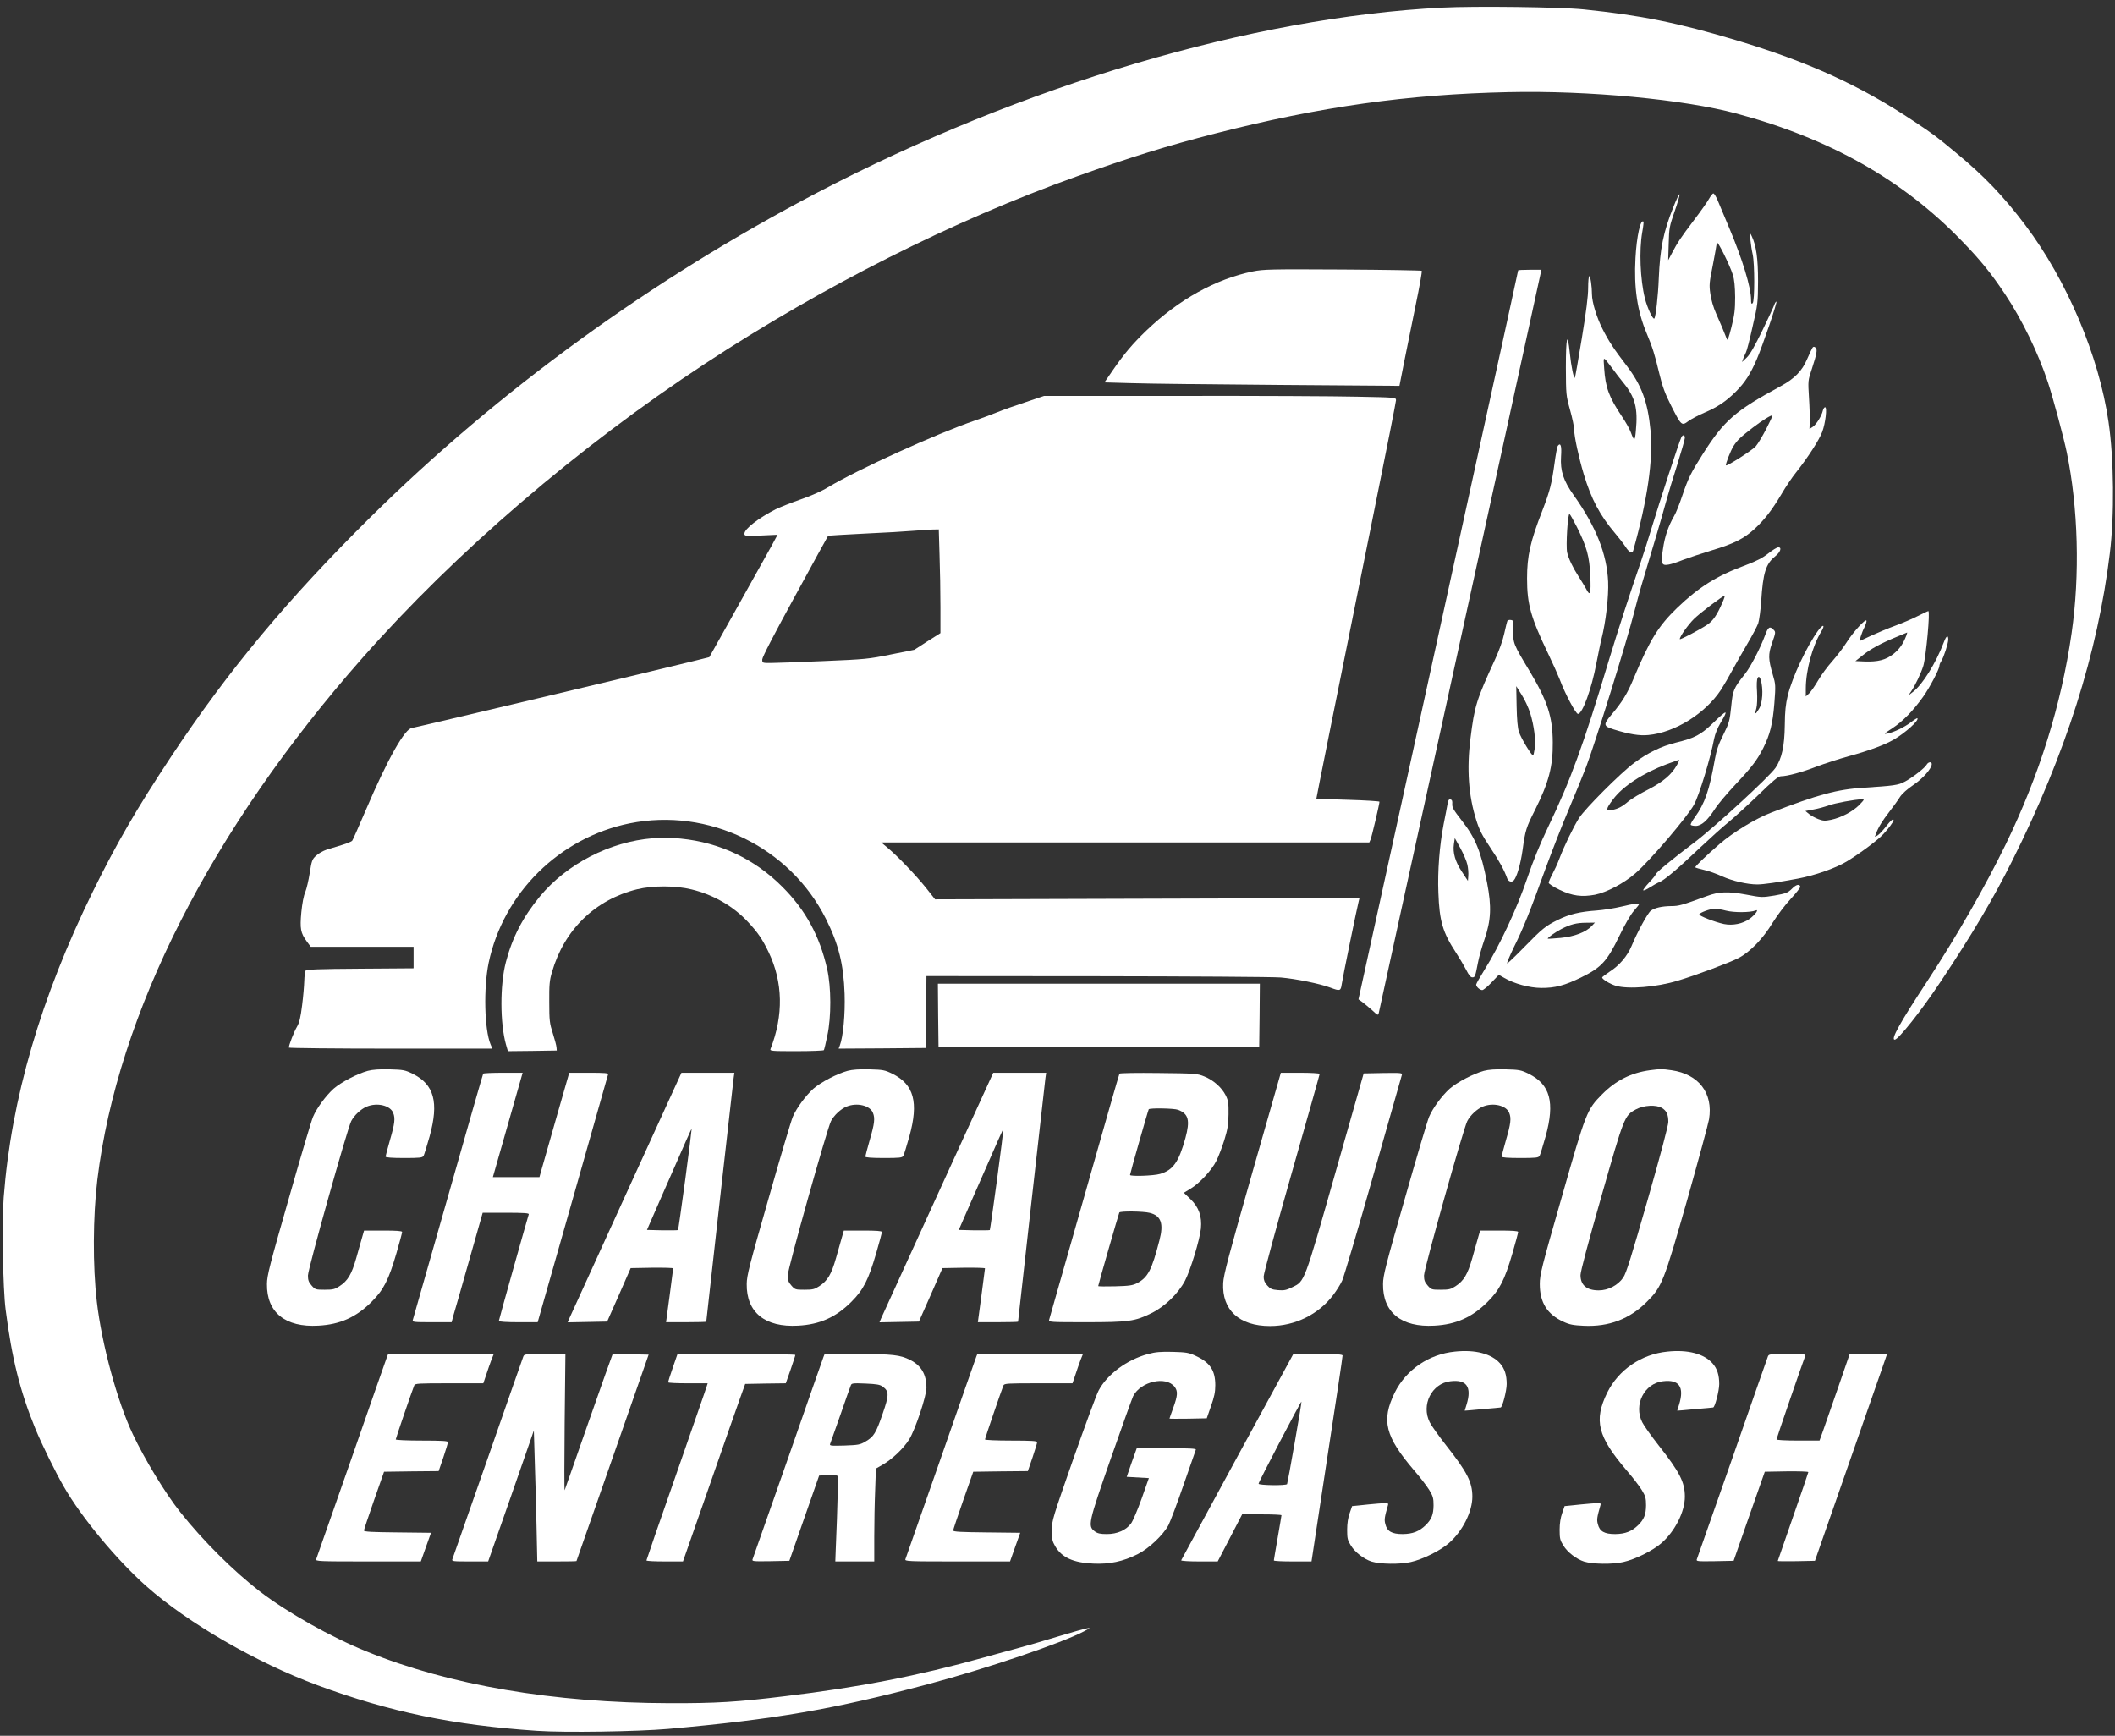
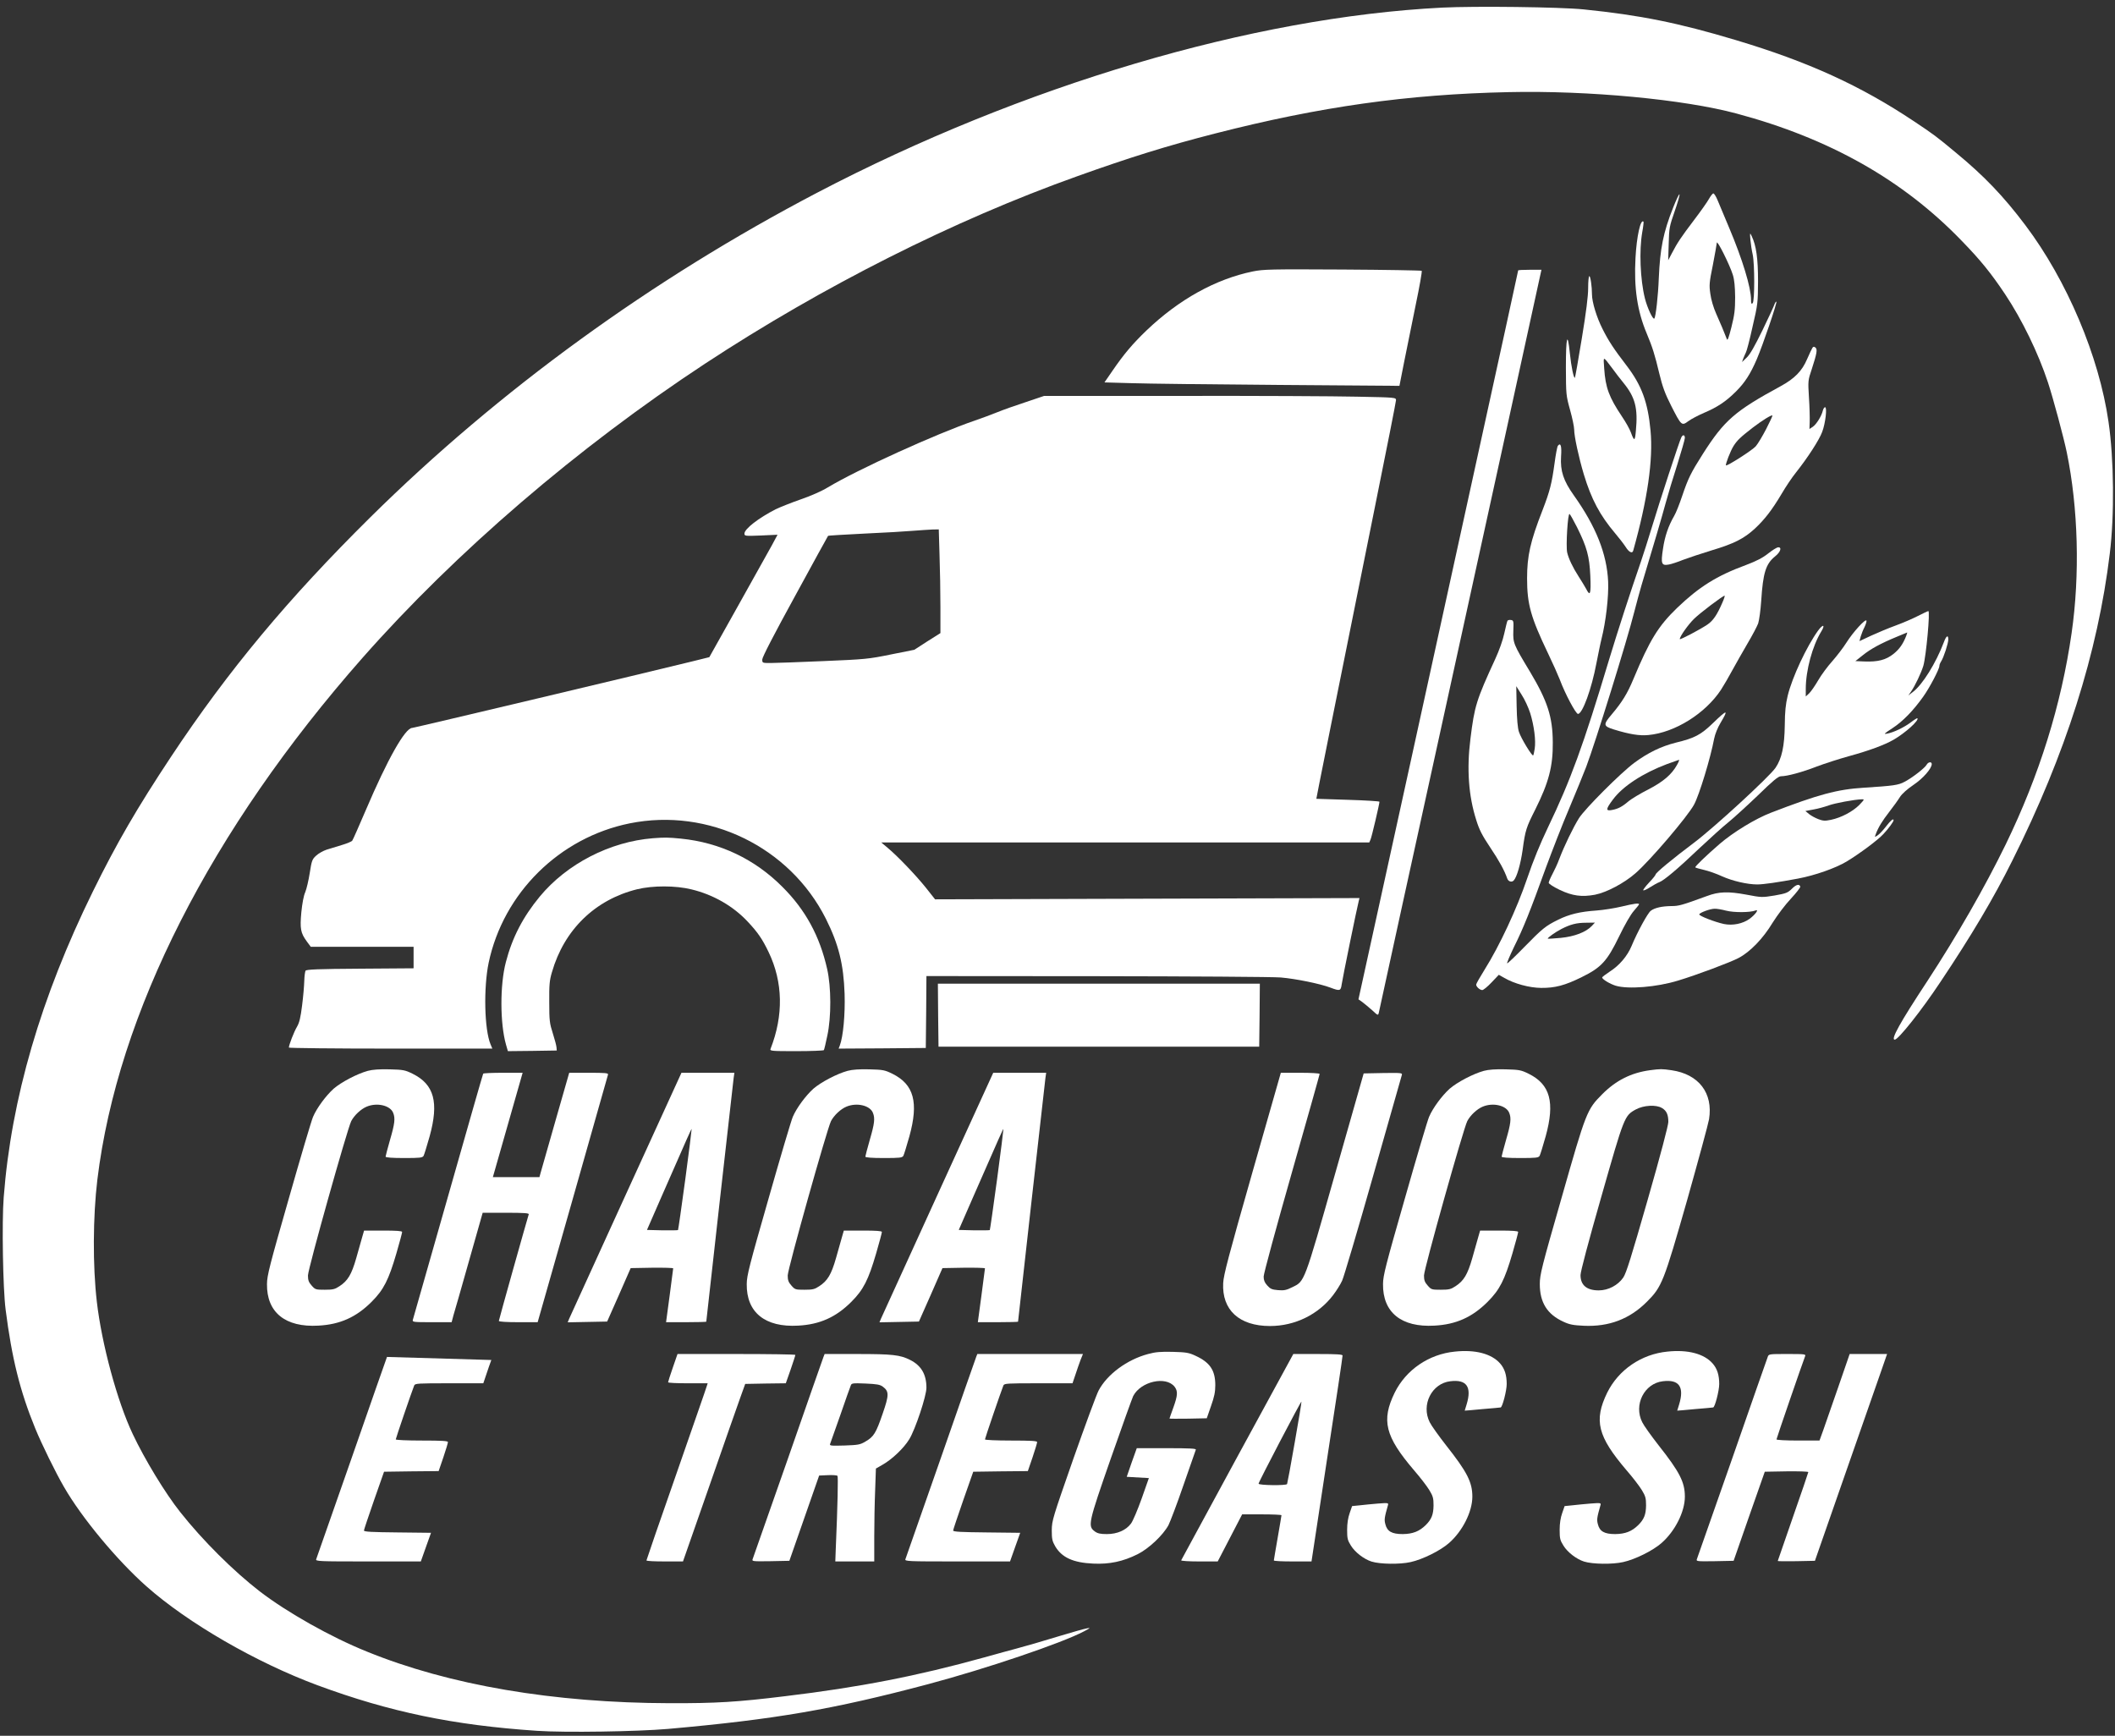
<svg xmlns="http://www.w3.org/2000/svg" xmlns:ns1="http://sodipodi.sourceforge.net/DTD/sodipodi-0.dtd" xmlns:ns2="http://www.inkscape.org/namespaces/inkscape" version="1.0" width="1662pt" height="1364pt" viewBox="0 0 1662 1364" preserveAspectRatio="xMidYMid meet" id="svg80" ns1:docname="logoChacabuco_conTexto_negro - copia.svg" ns2:version="1.0.2-2 (e86c870879, 2021-01-15)">
  <rect x="0" y="0" width="1662" height="1364" fill="#333333" stroke="none" />
  <defs id="defs84" />
  <ns1:namedview pagecolor="#ffffff" bordercolor="#666666" borderopacity="1" objecttolerance="10" gridtolerance="10" guidetolerance="10" ns2:pageopacity="0" ns2:pageshadow="2" ns2:window-width="1366" ns2:window-height="705" id="namedview82" showgrid="false" ns2:zoom="0.29582111" ns2:cx="1108" ns2:cy="774.11648" ns2:window-x="-8" ns2:window-y="-8" ns2:window-maximized="1" ns2:current-layer="svg80" />
  <g transform="translate(0,1364) scale(0.1,-0.1)" fill="#000000" stroke="none" id="g78" style="fill:#ffffff">
    <path d="M11330 13580 c-1492 -76 -3296 -611 -4910 -1455 -1301 -681 -2500 -1552 -3509 -2549 -648 -641 -1117 -1204 -1566 -1881 -269 -406 -428 -680 -615 -1060 -409 -832 -642 -1630 -701 -2405 -15 -193 -6 -718 15 -880 49 -384 113 -642 233 -935 49 -120 161 -349 226 -460 139 -242 417 -576 647 -780 327 -290 863 -599 1345 -778 568 -210 1068 -314 1725 -358 219 -15 788 -6 1030 15 842 75 1296 153 2045 352 454 121 1049 322 1224 415 51 27 53 29 21 23 -19 -3 -114 -30 -210 -59 -178 -54 -241 -72 -340 -99 -30 -8 -145 -39 -255 -70 -526 -146 -982 -235 -1566 -305 -375 -46 -542 -56 -904 -55 -915 2 -1736 142 -2383 406 -283 114 -625 307 -840 472 -205 158 -450 401 -626 624 -119 150 -279 414 -373 613 -122 257 -244 709 -282 1039 -33 281 -31 670 4 960 159 1306 893 2750 2084 4101 733 831 1692 1654 2691 2311 927 609 1955 1127 2925 1473 416 149 712 241 1084 336 824 211 1512 308 2306 325 626 14 1377 -57 1790 -168 732 -196 1309 -522 1770 -1000 148 -152 231 -255 340 -418 134 -201 261 -462 338 -695 40 -121 125 -437 148 -550 90 -436 104 -963 38 -1420 -81 -564 -253 -1115 -518 -1661 -165 -338 -382 -716 -616 -1074 -216 -328 -289 -460 -256 -460 28 0 211 230 360 455 242 362 418 658 563 950 419 836 673 1637 767 2415 37 299 33 743 -10 1035 -74 514 -326 1111 -654 1546 -172 228 -323 386 -545 569 -155 129 -174 143 -330 247 -420 280 -829 467 -1400 638 -454 136 -753 196 -1195 241 -186 19 -852 27 -1115 14z" id="path2" style="fill:#ffffff" />
    <path d="M13148 12009 c-78 -196 -103 -322 -113 -556 -5 -137 -24 -304 -35 -316 -11 -12 -56 86 -74 158 -37 148 -46 378 -21 520 8 43 12 81 10 83 -23 24 -54 -115 -63 -285 -13 -236 14 -417 88 -593 45 -107 64 -168 99 -315 25 -103 44 -156 93 -253 81 -159 83 -160 136 -121 23 17 79 46 123 65 104 44 172 89 251 168 70 70 113 137 163 253 47 109 164 453 154 453 -4 0 -11 -10 -15 -22 -4 -13 -46 -104 -94 -203 -62 -127 -98 -190 -124 -215 l-37 -35 10 28 c6 16 16 37 21 48 6 10 30 101 52 202 41 175 42 188 43 357 0 179 -14 280 -50 355 -14 29 -15 28 -10 -30 3 -33 11 -85 18 -115 16 -76 16 -365 0 -382 -10 -10 -13 -4 -13 27 0 96 -68 319 -172 565 -38 91 -79 189 -91 217 -12 29 -27 53 -33 53 -6 0 -21 -19 -34 -42 -13 -24 -66 -99 -117 -166 -103 -136 -132 -179 -175 -262 l-29 -55 4 130 c3 123 6 137 46 252 24 68 41 128 39 135 -3 7 -25 -40 -50 -103z m469 -529 c12 -38 17 -92 18 -175 0 -100 -5 -139 -29 -235 -21 -84 -31 -110 -36 -95 -18 48 -51 126 -84 200 -22 49 -40 111 -46 157 -10 68 -8 89 20 226 16 83 30 162 31 174 1 28 102 -174 126 -252z" id="path4" style="fill:#ffffff" />
    <path d="M9845 11507 c-292 -60 -581 -220 -837 -465 -108 -104 -176 -184 -267 -317 l-62 -90 213 -6 c117 -4 639 -10 1159 -14 l946 -7 37 188 c21 104 62 306 91 449 30 143 51 263 47 267 -4 3 -284 8 -622 10 -564 3 -621 2 -705 -15z" id="path6" style="fill:#ffffff" />
    <path d="M11930 11515 c0 -2 -43 -201 -96 -442 -104 -475 -123 -563 -741 -3382 l-418 -1904 30 -21 c16 -12 51 -41 77 -64 46 -43 47 -43 53 -20 6 27 114 520 185 848 27 124 134 614 239 1090 466 2125 843 3847 848 3873 l6 27 -92 0 c-50 0 -91 -2 -91 -5z" id="path8" style="fill:#ffffff" />
    <path d="M12480 11377 c0 -64 -15 -186 -50 -397 -27 -167 -52 -305 -54 -308 -9 -9 -29 86 -40 193 -18 177 -31 130 -31 -113 1 -213 1 -219 33 -334 18 -64 32 -133 32 -153 0 -54 36 -219 76 -353 59 -195 126 -321 247 -464 30 -35 66 -82 81 -105 26 -42 53 -56 60 -30 112 399 158 714 136 945 -21 222 -70 355 -188 509 -100 130 -143 196 -189 288 -46 90 -83 212 -83 271 0 63 -12 144 -21 144 -5 0 -9 -42 -9 -93z m190 -632 c24 -33 63 -84 87 -113 93 -114 115 -199 98 -377 -7 -83 -13 -85 -39 -14 -9 26 -41 83 -71 127 -101 151 -129 226 -139 377 -7 100 -12 100 64 0z" id="path10" style="fill:#ffffff" />
    <path d="M14243 10908 c-5 -7 -24 -48 -43 -91 -39 -92 -98 -152 -206 -211 -361 -196 -444 -268 -614 -535 -93 -147 -114 -189 -161 -328 -21 -63 -49 -134 -63 -157 -46 -79 -74 -162 -88 -259 -18 -118 -12 -134 47 -123 21 4 70 20 109 36 39 15 141 49 226 75 177 53 254 92 341 172 77 72 134 146 209 272 32 55 83 131 113 168 90 113 183 256 206 319 26 68 40 194 23 194 -7 0 -14 -12 -18 -27 -10 -43 -51 -108 -79 -127 l-26 -17 2 58 c1 32 -1 117 -6 190 -8 131 -8 133 23 225 39 120 45 153 28 167 -10 8 -16 8 -23 -1z m-364 -639 c-29 -56 -66 -118 -82 -136 -27 -31 -226 -158 -234 -150 -6 7 36 116 60 153 28 44 54 69 151 144 72 55 147 102 154 95 2 -2 -20 -50 -49 -106z" id="path12" style="fill:#ffffff" />
    <path d="M8060 10480 c-80 -26 -181 -62 -225 -80 -44 -18 -123 -47 -175 -65 -302 -103 -922 -385 -1155 -525 -47 -29 -136 -68 -215 -95 -74 -26 -162 -61 -195 -77 -133 -68 -245 -154 -245 -191 0 -19 4 -20 130 -15 l130 6 -44 -82 c-25 -44 -145 -261 -268 -480 l-224 -400 -129 -32 c-327 -81 -2193 -524 -2206 -524 -55 0 -194 -246 -364 -645 -54 -126 -102 -235 -107 -241 -5 -7 -41 -22 -81 -34 -39 -12 -94 -29 -121 -37 -27 -9 -64 -30 -82 -47 -31 -28 -35 -40 -50 -136 -9 -58 -25 -125 -35 -150 -13 -28 -24 -89 -31 -158 -12 -130 -6 -163 43 -230 l31 -42 404 0 404 0 0 -85 0 -84 -420 -3 c-333 -2 -422 -6 -429 -16 -4 -7 -9 -43 -10 -80 -1 -37 -8 -123 -17 -192 -12 -96 -21 -135 -40 -168 -24 -40 -64 -144 -64 -164 0 -4 360 -8 799 -8 l800 0 -14 33 c-49 117 -56 445 -15 642 116 548 556 983 1108 1095 620 125 1258 -185 1542 -750 100 -200 139 -356 147 -590 5 -161 -11 -336 -38 -407 l-9 -23 343 2 342 3 3 283 2 282 1338 -1 c735 -1 1386 -5 1446 -10 118 -10 310 -49 391 -80 74 -28 81 -26 88 25 6 45 122 611 134 655 l6 24 -1667 -5 -1668 -5 -72 91 c-81 101 -225 251 -301 314 l-50 42 1918 0 1917 0 10 23 c9 20 70 279 70 297 0 4 -111 11 -247 15 -137 4 -249 8 -249 8 -1 2 128 646 460 2292 91 450 166 829 166 840 0 22 -2 22 -307 28 -170 4 -792 7 -1383 6 l-1075 0 -145 -49z m-677 -1202 c4 -112 7 -295 7 -408 l0 -205 -103 -65 -102 -66 -185 -37 c-176 -36 -201 -38 -530 -52 -190 -8 -375 -15 -412 -15 -68 0 -68 0 -68 28 0 18 94 200 257 497 141 259 258 472 260 474 2 3 130 10 286 18 155 7 327 17 382 22 55 4 123 9 151 10 l51 1 6 -202z" id="path14" style="fill:#ffffff" />
    <path d="M13212 10203 c-14 -26 -172 -509 -232 -708 -28 -93 -67 -214 -86 -270 -85 -246 -180 -539 -250 -770 -203 -676 -302 -946 -479 -1315 -63 -132 -117 -263 -165 -405 -79 -233 -217 -529 -334 -715 -36 -58 -66 -110 -66 -117 0 -17 29 -43 48 -43 9 0 42 27 73 60 l57 60 44 -25 c78 -45 195 -77 288 -78 109 -1 187 19 320 85 153 75 199 125 294 321 44 91 90 171 115 199 22 25 41 49 41 52 0 11 -38 6 -138 -18 -54 -13 -143 -27 -198 -31 -128 -9 -212 -29 -299 -72 -100 -49 -125 -70 -266 -214 -69 -71 -130 -129 -135 -129 -5 0 19 57 53 128 73 146 126 278 251 624 50 135 131 344 182 463 50 119 111 267 135 330 72 191 319 985 377 1215 16 63 42 158 57 210 88 291 164 549 191 650 17 63 58 199 91 301 32 103 59 196 59 208 0 25 -16 28 -28 4z m-702 -3838 c-47 -50 -136 -84 -245 -95 -55 -5 -101 -8 -102 -6 -6 5 60 52 107 76 70 36 119 49 194 49 l69 1 -23 -25z" id="path16" style="fill:#ffffff" />
    <path d="M12242 10137 c-5 -6 -17 -68 -26 -137 -22 -160 -36 -217 -95 -370 -96 -246 -121 -359 -121 -535 0 -203 29 -306 165 -590 37 -77 78 -169 92 -205 42 -113 126 -270 143 -270 35 0 107 196 145 399 15 75 32 161 40 191 34 134 57 333 52 450 -10 217 -95 432 -270 678 -81 114 -107 191 -100 304 6 84 -3 113 -25 85z m150 -639 c78 -157 98 -229 105 -384 6 -142 -1 -165 -33 -101 -9 17 -36 61 -59 97 -46 71 -79 141 -90 189 -11 51 5 313 19 302 6 -5 32 -52 58 -103z" id="path18" style="fill:#ffffff" />
    <path d="M13895 9291 c-44 -35 -91 -59 -175 -91 -231 -85 -369 -172 -542 -338 -148 -143 -215 -253 -342 -557 -48 -116 -90 -183 -171 -279 -68 -80 -67 -92 16 -118 123 -38 203 -51 272 -44 208 19 448 169 571 356 23 36 64 106 90 155 27 50 80 142 117 206 38 64 76 136 85 160 8 25 19 104 24 179 14 218 36 289 109 348 43 34 55 73 24 71 -10 0 -45 -22 -78 -48z m-361 -388 c-42 -97 -73 -141 -117 -171 -56 -38 -217 -123 -217 -114 0 21 66 114 112 159 49 48 224 180 240 182 4 1 -4 -25 -18 -56z" id="path20" style="fill:#ffffff" />
    <path d="M15070 8799 c-41 -21 -120 -55 -175 -75 -55 -20 -141 -56 -191 -79 l-92 -43 10 37 c6 20 19 53 30 74 10 21 17 44 15 50 -7 18 -106 -91 -157 -172 -25 -40 -75 -105 -111 -146 -36 -40 -87 -108 -112 -152 -25 -43 -57 -89 -71 -102 l-26 -24 0 59 c0 146 52 338 122 452 33 54 14 60 -25 7 -90 -125 -203 -365 -239 -512 -16 -67 -22 -122 -23 -233 -2 -162 -23 -261 -73 -334 -48 -70 -485 -472 -640 -588 -169 -127 -302 -237 -302 -250 0 -5 -23 -34 -52 -64 -28 -30 -48 -57 -45 -60 3 -4 28 7 54 24 26 17 59 35 73 40 38 15 146 106 315 267 83 78 184 169 225 202 41 33 145 128 232 211 121 118 162 152 183 152 49 0 170 33 280 76 61 23 175 60 255 82 157 43 279 88 350 129 93 54 203 153 187 169 -2 2 -25 -12 -51 -32 -53 -40 -134 -79 -186 -89 -31 -6 -26 -1 40 42 83 54 164 138 242 247 51 71 128 218 128 243 0 8 6 24 14 36 20 31 56 141 56 172 0 39 -16 30 -35 -22 -62 -164 -169 -336 -245 -392 l-34 -26 21 30 c33 48 79 145 97 203 22 77 55 434 39 430 -4 0 -42 -18 -83 -39z m-90 -154 c-25 -65 -54 -106 -100 -143 -60 -48 -123 -64 -229 -60 l-71 3 58 46 c62 50 141 93 267 145 44 18 81 33 82 34 1 0 -2 -11 -7 -25z" id="path22" style="fill:#ffffff" />
    <path d="M11846 8762 c-3 -5 -14 -49 -25 -99 -11 -53 -41 -136 -70 -199 -150 -326 -164 -371 -196 -629 -30 -238 -15 -448 45 -637 24 -78 46 -121 110 -217 70 -104 112 -181 134 -244 8 -24 35 -33 51 -16 25 27 54 128 70 240 21 156 28 176 100 319 105 210 139 339 137 526 -1 201 -41 324 -180 557 -130 215 -133 225 -130 320 3 77 2 82 -19 85 -11 2 -24 -1 -27 -6z m179 -727 c30 -97 45 -214 35 -278 -4 -26 -9 -50 -12 -53 -9 -8 -96 135 -112 185 -10 30 -16 100 -18 202 l-3 157 42 -67 c24 -36 54 -102 68 -146z" id="path24" style="fill:#ffffff" />
-     <path d="M13870 8648 c-36 -99 -114 -249 -157 -303 -91 -115 -96 -127 -109 -257 -12 -113 -15 -127 -62 -222 -39 -77 -54 -123 -67 -196 -42 -238 -78 -344 -158 -454 -20 -27 -34 -53 -31 -58 3 -4 21 -8 39 -8 45 0 92 42 151 133 25 39 98 125 161 192 129 137 170 191 218 285 54 108 75 191 88 353 11 141 10 150 -12 224 -36 124 -37 160 -7 247 31 89 31 90 10 110 -27 28 -41 18 -64 -46z m-22 -474 c-4 -51 -11 -82 -28 -108 -27 -45 -33 -42 -18 10 6 23 8 75 5 128 -4 56 -2 97 5 109 18 35 41 -53 36 -139z" id="path26" style="fill:#ffffff" />
    <path d="M13462 7959 c-96 -93 -144 -119 -294 -155 -115 -29 -218 -79 -325 -158 -109 -81 -387 -360 -435 -435 -45 -72 -116 -218 -155 -321 -13 -36 -38 -89 -54 -119 -16 -30 -29 -61 -29 -68 0 -8 39 -33 87 -56 99 -47 172 -57 276 -38 92 18 230 91 319 169 116 101 410 446 460 539 41 75 130 368 158 518 7 36 27 86 51 126 64 107 53 106 -59 -2z m-284 -330 c-42 -76 -110 -133 -226 -193 -60 -30 -129 -72 -153 -91 -52 -45 -84 -61 -132 -70 -51 -10 -49 7 9 84 77 103 235 206 424 277 47 17 89 32 93 33 5 1 -2 -18 -15 -40z" id="path28" style="fill:#ffffff" />
    <path d="M15140 7631 c-13 -25 -113 -103 -173 -134 -49 -27 -88 -32 -322 -47 -208 -13 -357 -53 -730 -197 -122 -47 -295 -153 -401 -244 -107 -93 -197 -179 -192 -185 3 -3 34 -12 69 -20 35 -8 98 -30 141 -50 82 -37 199 -64 277 -64 47 0 161 16 320 46 133 25 293 81 382 134 102 62 244 167 290 217 37 39 79 96 79 107 0 18 -22 0 -59 -48 -23 -30 -53 -62 -66 -70 -24 -16 -24 -16 -15 9 20 54 51 104 106 175 32 41 70 94 84 117 17 26 56 61 106 95 76 51 144 129 144 164 0 21 -28 17 -40 -5z m-530 -317 c-52 -52 -141 -99 -221 -116 -48 -10 -63 -9 -100 5 -24 9 -57 27 -73 40 l-29 24 64 12 c35 6 89 21 119 32 50 18 200 46 260 48 23 1 21 -2 -20 -45z" id="path30" style="fill:#ffffff" />
-     <path d="M11375 7323 c-4 -21 -17 -93 -31 -161 -32 -166 -48 -368 -41 -537 8 -224 34 -312 139 -472 28 -43 64 -104 80 -135 20 -40 34 -58 48 -58 21 0 23 6 44 115 8 44 32 127 52 185 51 149 56 256 20 442 -48 246 -90 351 -200 491 -63 81 -76 102 -74 129 2 24 -2 33 -14 36 -13 2 -18 -6 -23 -35z m156 -478 c6 -27 9 -67 7 -88 l-3 -39 -46 70 c-54 81 -74 152 -64 219 l7 47 44 -79 c24 -44 49 -102 55 -130z" id="path32" style="fill:#ffffff" />
    <path d="M5130 7053 c-337 -27 -676 -201 -889 -459 -132 -160 -216 -322 -266 -515 -47 -179 -46 -480 1 -647 l15 -52 192 2 192 3 -2 25 c-1 14 -14 63 -29 110 -25 78 -28 99 -28 245 -1 136 2 171 21 235 96 334 339 570 669 652 123 30 303 30 428 -1 171 -41 329 -132 443 -255 78 -83 114 -136 163 -238 113 -236 118 -497 15 -760 -7 -17 7 -18 203 -18 116 0 213 4 216 8 3 5 15 55 27 113 32 148 31 382 -1 524 -58 258 -170 465 -352 646 -217 218 -490 348 -797 379 -101 10 -129 10 -221 3z" id="path34" style="fill:#ffffff" />
    <path d="M14080 6655 c-32 -31 -45 -36 -135 -52 -99 -16 -102 -16 -223 7 -141 26 -215 24 -308 -11 -197 -72 -221 -79 -279 -79 -75 -1 -131 -13 -163 -37 -24 -18 -105 -166 -151 -277 -33 -79 -96 -153 -170 -200 -33 -22 -61 -43 -61 -47 0 -14 61 -51 107 -65 97 -29 322 -11 488 40 144 43 413 144 477 178 91 48 192 152 268 278 37 59 99 141 143 188 43 46 76 89 74 95 -7 23 -33 17 -67 -18z m-516 -171 c62 -16 189 -15 230 1 32 14 1 -31 -45 -65 -54 -39 -133 -55 -202 -41 -73 16 -197 64 -194 76 5 14 86 44 121 44 15 1 56 -6 90 -15z" id="path36" style="fill:#ffffff" />
    <path d="M7372 5663 l3 -248 1260 0 1260 0 3 248 2 247 -1265 0 -1265 0 2 -247z" id="path38" style="fill:#ffffff" />
    <path d="M2890 5225 c-84 -23 -209 -89 -268 -140 -61 -55 -132 -151 -162 -221 -12 -27 -98 -317 -191 -644 -149 -520 -171 -604 -171 -670 -3 -223 144 -342 404 -327 170 9 297 66 418 187 95 95 134 172 195 381 25 86 45 161 45 168 0 8 -45 11 -149 11 l-150 0 -15 -52 c-8 -29 -29 -104 -47 -166 -36 -126 -66 -177 -131 -219 -36 -24 -51 -28 -116 -28 -71 0 -75 1 -103 33 -23 26 -29 42 -29 79 0 52 309 1151 340 1213 24 46 76 95 122 114 82 34 186 9 208 -50 17 -42 12 -84 -25 -211 -19 -67 -35 -127 -35 -132 0 -7 49 -11 145 -11 127 0 145 2 154 18 5 9 26 78 47 152 74 268 36 408 -133 492 -61 30 -74 32 -182 35 -80 2 -133 -2 -171 -12z" id="path40" style="fill:#ffffff" />
    <path d="M6660 5225 c-84 -23 -209 -89 -268 -140 -61 -55 -132 -151 -162 -221 -12 -27 -98 -317 -191 -644 -149 -520 -171 -604 -171 -670 -3 -223 144 -342 404 -327 170 9 297 66 418 187 95 95 134 172 195 381 25 86 45 161 45 168 0 8 -45 11 -149 11 l-150 0 -15 -52 c-8 -29 -29 -104 -47 -166 -36 -126 -66 -177 -131 -219 -36 -24 -51 -28 -116 -28 -71 0 -75 1 -103 33 -23 26 -29 42 -29 79 0 52 309 1151 340 1213 24 46 76 95 122 114 82 34 186 9 208 -50 17 -42 12 -84 -25 -211 -19 -67 -35 -127 -35 -132 0 -7 49 -11 145 -11 127 0 145 2 154 18 5 9 26 78 47 152 74 268 36 408 -133 492 -61 30 -74 32 -182 35 -80 2 -133 -2 -171 -12z" id="path42" style="fill:#ffffff" />
    <path d="M11660 5225 c-84 -23 -209 -89 -268 -140 -61 -55 -132 -151 -162 -221 -12 -27 -98 -317 -191 -644 -149 -520 -171 -604 -171 -670 -3 -223 144 -342 404 -327 170 9 297 66 418 187 95 95 134 172 195 381 25 86 45 161 45 168 0 8 -45 11 -149 11 l-150 0 -15 -52 c-8 -29 -29 -104 -47 -166 -36 -126 -66 -177 -131 -219 -36 -24 -51 -28 -116 -28 -71 0 -75 1 -103 33 -23 26 -29 42 -29 79 0 52 309 1151 340 1213 24 46 76 95 122 114 82 34 186 9 208 -50 17 -42 12 -84 -25 -211 -19 -67 -35 -127 -35 -132 0 -7 49 -11 145 -11 127 0 145 2 154 18 5 9 26 78 47 152 74 268 36 408 -133 492 -61 30 -74 32 -182 35 -80 2 -133 -2 -171 -12z" id="path44" style="fill:#ffffff" />
    <path d="M12965 5230 c-147 -20 -267 -80 -375 -189 -120 -121 -126 -136 -319 -814 -157 -547 -171 -604 -171 -677 0 -145 58 -238 185 -296 49 -23 78 -28 161 -32 198 -9 360 53 495 188 119 119 132 152 319 807 87 309 164 592 170 628 33 206 -81 354 -295 385 -78 11 -85 11 -170 0z m95 -297 c36 -21 50 -52 50 -109 0 -27 -61 -259 -162 -611 -129 -450 -168 -576 -192 -612 -42 -61 -118 -101 -193 -101 -94 0 -143 41 -143 120 0 28 61 258 164 618 180 631 181 635 271 684 61 33 159 39 205 11z" id="path46" style="fill:#ffffff" />
    <path d="M3797 5203 c-3 -5 -127 -438 -276 -963 -150 -525 -274 -963 -277 -972 -5 -17 7 -18 150 -18 l155 0 14 53 c9 28 64 222 123 430 l107 377 183 0 c142 0 182 -3 179 -12 -13 -40 -235 -830 -235 -838 0 -6 62 -10 153 -10 l152 0 275 966 c151 531 276 972 278 980 3 12 -22 14 -151 14 l-154 0 -108 -377 c-59 -208 -112 -393 -117 -410 l-9 -33 -183 0 -183 0 117 410 117 410 -153 0 c-84 0 -155 -3 -157 -7z" id="path48" style="fill:#ffffff" />
    <path d="M4920 4258 c-239 -523 -440 -964 -447 -980 l-12 -29 155 3 155 3 93 210 92 210 167 3 c92 1 167 -1 167 -5 -1 -5 -13 -101 -28 -215 l-28 -208 158 0 c87 0 158 2 158 4 0 8 210 1875 215 1914 l6 42 -208 0 -208 0 -435 -952z m465 114 c-29 -216 -55 -395 -57 -398 -3 -2 -59 -3 -125 -2 l-119 3 118 270 c204 466 231 526 233 523 1 -2 -21 -180 -50 -396z" id="path50" style="fill:#ffffff" />
    <path d="M7370 4258 c-239 -523 -440 -964 -447 -980 l-12 -29 155 3 155 3 93 210 92 210 167 3 c92 1 167 -1 167 -5 -1 -5 -13 -101 -28 -215 l-28 -208 158 0 c87 0 158 2 158 4 0 8 210 1875 215 1914 l6 42 -208 0 -208 0 -435 -952z m465 114 c-29 -216 -55 -395 -57 -398 -3 -2 -59 -3 -125 -2 l-119 3 118 270 c204 466 231 526 233 523 1 -2 -21 -180 -50 -396z" id="path52" style="fill:#ffffff" />
-     <path d="M8797 5203 c-3 -4 -127 -438 -276 -963 -150 -525 -274 -963 -277 -972 -5 -17 13 -18 288 -18 337 0 388 7 516 71 106 52 210 153 264 255 43 82 116 322 125 410 9 95 -16 167 -81 230 l-53 51 51 31 c71 42 168 146 204 219 17 33 45 107 63 164 26 85 32 122 33 204 1 86 -2 107 -22 147 -31 62 -96 120 -168 149 -57 23 -71 24 -361 27 -165 2 -303 0 -306 -5z m460 -284 c83 -31 96 -83 58 -223 -52 -187 -96 -251 -199 -281 -51 -15 -236 -21 -236 -8 0 10 141 506 147 516 7 11 198 8 230 -4z m-222 -810 c89 -22 111 -84 76 -216 -60 -233 -90 -291 -175 -336 -35 -18 -62 -22 -173 -25 -73 -2 -133 -1 -133 2 0 10 161 569 166 578 8 12 189 10 239 -3z" id="path54" style="fill:#ffffff" />
    <path d="M9840 4422 c-185 -649 -225 -801 -228 -864 -11 -212 126 -338 368 -338 196 0 381 91 496 243 26 34 58 85 71 114 13 28 123 399 244 825 121 425 222 781 225 791 5 16 -5 17 -147 15 l-153 -3 -223 -783 c-248 -872 -240 -849 -338 -897 -46 -23 -65 -27 -112 -23 -48 4 -61 10 -85 37 -21 23 -28 42 -28 70 0 22 99 387 220 811 121 425 220 776 220 781 0 5 -68 9 -152 9 l-153 0 -225 -788z" id="path56" style="fill:#ffffff" />
    <path d="M11433 3019 c-205 -20 -384 -143 -473 -322 -107 -219 -76 -344 152 -611 47 -54 100 -123 119 -154 30 -49 34 -65 34 -122 -1 -71 -15 -108 -61 -154 -51 -50 -102 -70 -181 -71 -86 0 -123 21 -137 79 -9 35 -7 50 21 149 5 17 0 18 -78 12 -46 -4 -111 -10 -144 -14 l-60 -6 -19 -55 c-13 -36 -20 -82 -20 -131 0 -68 3 -82 30 -125 32 -52 102 -106 162 -125 67 -21 223 -23 307 -4 95 21 234 90 302 150 106 93 183 246 183 364 0 114 -41 194 -206 403 -57 73 -116 155 -129 182 -69 137 16 305 162 322 128 16 170 -44 128 -182 -8 -27 -15 -49 -15 -49 0 -1 62 5 138 12 75 6 140 12 144 13 14 0 48 132 48 184 0 71 -16 121 -52 162 -67 76 -194 110 -355 93z" id="path58" style="fill:#ffffff" />
    <path d="M13103 3019 c-205 -20 -384 -143 -473 -322 -107 -219 -76 -344 152 -611 47 -54 100 -123 119 -154 30 -49 34 -65 34 -122 -1 -71 -15 -108 -61 -154 -51 -50 -102 -70 -181 -71 -86 0 -123 21 -137 79 -9 35 -7 50 21 149 5 17 0 18 -78 12 -46 -4 -111 -10 -144 -14 l-60 -6 -19 -55 c-13 -36 -20 -82 -20 -131 0 -68 3 -82 30 -125 32 -52 102 -106 162 -125 67 -21 223 -23 307 -4 95 21 234 90 302 150 106 93 183 246 183 364 0 114 -41 194 -206 403 -57 73 -116 155 -129 182 -69 137 16 305 162 322 128 16 170 -44 128 -182 -8 -27 -15 -49 -15 -49 0 -1 62 5 138 12 75 6 140 12 144 13 14 0 48 132 48 184 0 71 -16 121 -52 162 -67 76 -194 110 -355 93z" id="path60" style="fill:#ffffff" />
    <path d="M9022 3000 c-166 -44 -322 -160 -389 -287 -17 -32 -106 -274 -199 -538 -162 -464 -168 -483 -169 -560 0 -69 4 -86 27 -126 52 -88 141 -129 299 -136 127 -6 233 16 349 74 88 44 200 150 242 228 14 28 68 169 118 315 51 146 95 271 97 278 4 9 -46 12 -230 12 l-234 0 -40 -112 -39 -113 87 -5 87 -5 -57 -162 c-32 -89 -69 -177 -84 -196 -39 -52 -108 -82 -189 -82 -52 0 -73 5 -95 21 -56 42 -52 63 127 576 89 255 168 474 175 488 60 115 257 159 325 73 27 -35 25 -68 -10 -165 -16 -45 -30 -83 -30 -85 0 -2 66 -2 147 -1 l146 3 33 95 c26 73 34 111 34 165 0 117 -42 179 -155 231 -53 25 -74 28 -180 31 -95 2 -135 -1 -193 -17z" id="path62" style="fill:#ffffff" />
-     <path d="M3041 2977 c-5 -13 -131 -372 -279 -798 -149 -426 -274 -782 -277 -791 -7 -17 17 -18 408 -18 l414 0 40 113 40 112 -263 3 c-201 2 -264 5 -264 15 0 6 36 113 79 237 l79 225 214 3 215 2 37 108 c20 59 36 113 36 120 0 9 -48 12 -205 12 -115 0 -205 4 -205 9 0 8 126 377 145 424 7 16 29 17 275 17 l268 0 23 68 c12 37 30 88 40 115 l19 47 -415 0 -415 0 -9 -23z" id="path64" style="fill:#ffffff" />
-     <path d="M4111 2977 c-5 -13 -131 -372 -279 -798 -149 -426 -274 -782 -277 -791 -7 -17 4 -18 137 -18 l144 0 180 514 179 515 7 -237 c4 -130 11 -362 14 -514 l6 -278 154 0 c85 0 154 1 154 3 0 1 128 367 284 812 l283 810 -140 3 c-77 1 -142 1 -144 -2 -2 -2 -86 -239 -187 -527 -100 -288 -186 -531 -189 -539 -3 -8 -3 229 0 528 l6 542 -162 0 c-160 0 -162 0 -170 -23z" id="path66" style="fill:#ffffff" />
+     <path d="M3041 2977 c-5 -13 -131 -372 -279 -798 -149 -426 -274 -782 -277 -791 -7 -17 17 -18 408 -18 l414 0 40 113 40 112 -263 3 c-201 2 -264 5 -264 15 0 6 36 113 79 237 l79 225 214 3 215 2 37 108 c20 59 36 113 36 120 0 9 -48 12 -205 12 -115 0 -205 4 -205 9 0 8 126 377 145 424 7 16 29 17 275 17 l268 0 23 68 c12 37 30 88 40 115 z" id="path64" style="fill:#ffffff" />
    <path d="M5287 2893 c-21 -60 -37 -111 -37 -115 0 -5 70 -8 156 -8 l155 0 -7 -22 c-3 -13 -112 -324 -240 -693 -129 -368 -234 -673 -234 -677 0 -5 65 -8 144 -8 l143 0 209 598 c114 328 224 642 244 697 l36 100 159 3 160 2 38 108 c20 59 37 110 37 115 0 4 -208 7 -463 7 l-463 0 -37 -107z" id="path68" style="fill:#ffffff" />
    <path d="M6471 2977 c-5 -13 -131 -372 -279 -798 -149 -426 -274 -782 -278 -792 -6 -16 3 -17 141 -15 l148 3 117 335 117 335 68 3 c37 2 72 -1 76 -5 6 -7 2 -215 -14 -590 l-3 -83 153 0 153 0 0 193 c0 105 3 270 7 365 l6 172 54 31 c75 43 166 130 208 199 48 78 135 340 135 405 0 105 -41 175 -129 219 -78 39 -137 46 -412 46 l-259 0 -9 -23z m467 -234 c49 -37 49 -65 -2 -212 -52 -152 -70 -181 -134 -218 -43 -26 -58 -28 -166 -32 -113 -3 -119 -2 -112 15 4 11 41 114 81 229 40 116 76 218 81 229 6 17 17 18 116 14 89 -4 113 -8 136 -25z" id="path70" style="fill:#ffffff" />
    <path d="M7671 2977 c-5 -13 -131 -372 -279 -798 -149 -426 -274 -782 -277 -791 -7 -17 17 -18 408 -18 l414 0 40 113 40 112 -263 3 c-201 2 -264 5 -264 15 0 6 36 113 79 237 l79 225 214 3 215 2 37 108 c20 59 36 113 36 120 0 9 -48 12 -205 12 -115 0 -205 4 -205 9 0 8 126 377 145 424 7 16 29 17 275 17 l268 0 23 68 c12 37 30 88 40 115 l19 47 -415 0 -415 0 -9 -23z" id="path72" style="fill:#ffffff" />
    <path d="M9724 2194 c-241 -443 -440 -810 -442 -815 -2 -5 61 -9 141 -9 l146 0 96 185 96 185 155 0 c85 0 154 -3 154 -7 0 -5 -14 -84 -30 -178 -16 -93 -30 -173 -30 -177 0 -5 67 -8 148 -8 l148 0 122 803 c68 441 123 808 122 815 0 9 -45 12 -193 12 l-194 0 -439 -806z m450 110 c-30 -175 -58 -322 -60 -326 -8 -13 -224 -10 -224 3 0 13 333 650 337 645 2 -2 -22 -146 -53 -322z" id="path74" style="fill:#ffffff" />
    <path d="M13891 2977 c-5 -13 -131 -372 -279 -798 -149 -426 -274 -782 -278 -792 -6 -16 3 -17 141 -15 l148 3 122 350 123 350 171 3 c94 1 171 -1 171 -6 0 -4 -54 -162 -120 -351 -66 -189 -120 -345 -120 -347 0 -3 66 -3 146 -2 l146 3 239 685 c131 377 259 742 284 813 l44 127 -147 0 -147 0 -89 -258 c-49 -141 -102 -294 -118 -339 l-30 -83 -169 0 c-95 0 -169 4 -169 9 0 8 204 600 225 654 7 16 -4 17 -139 17 -144 0 -147 0 -155 -23z" id="path76" style="fill:#ffffff" />
  </g>
</svg>